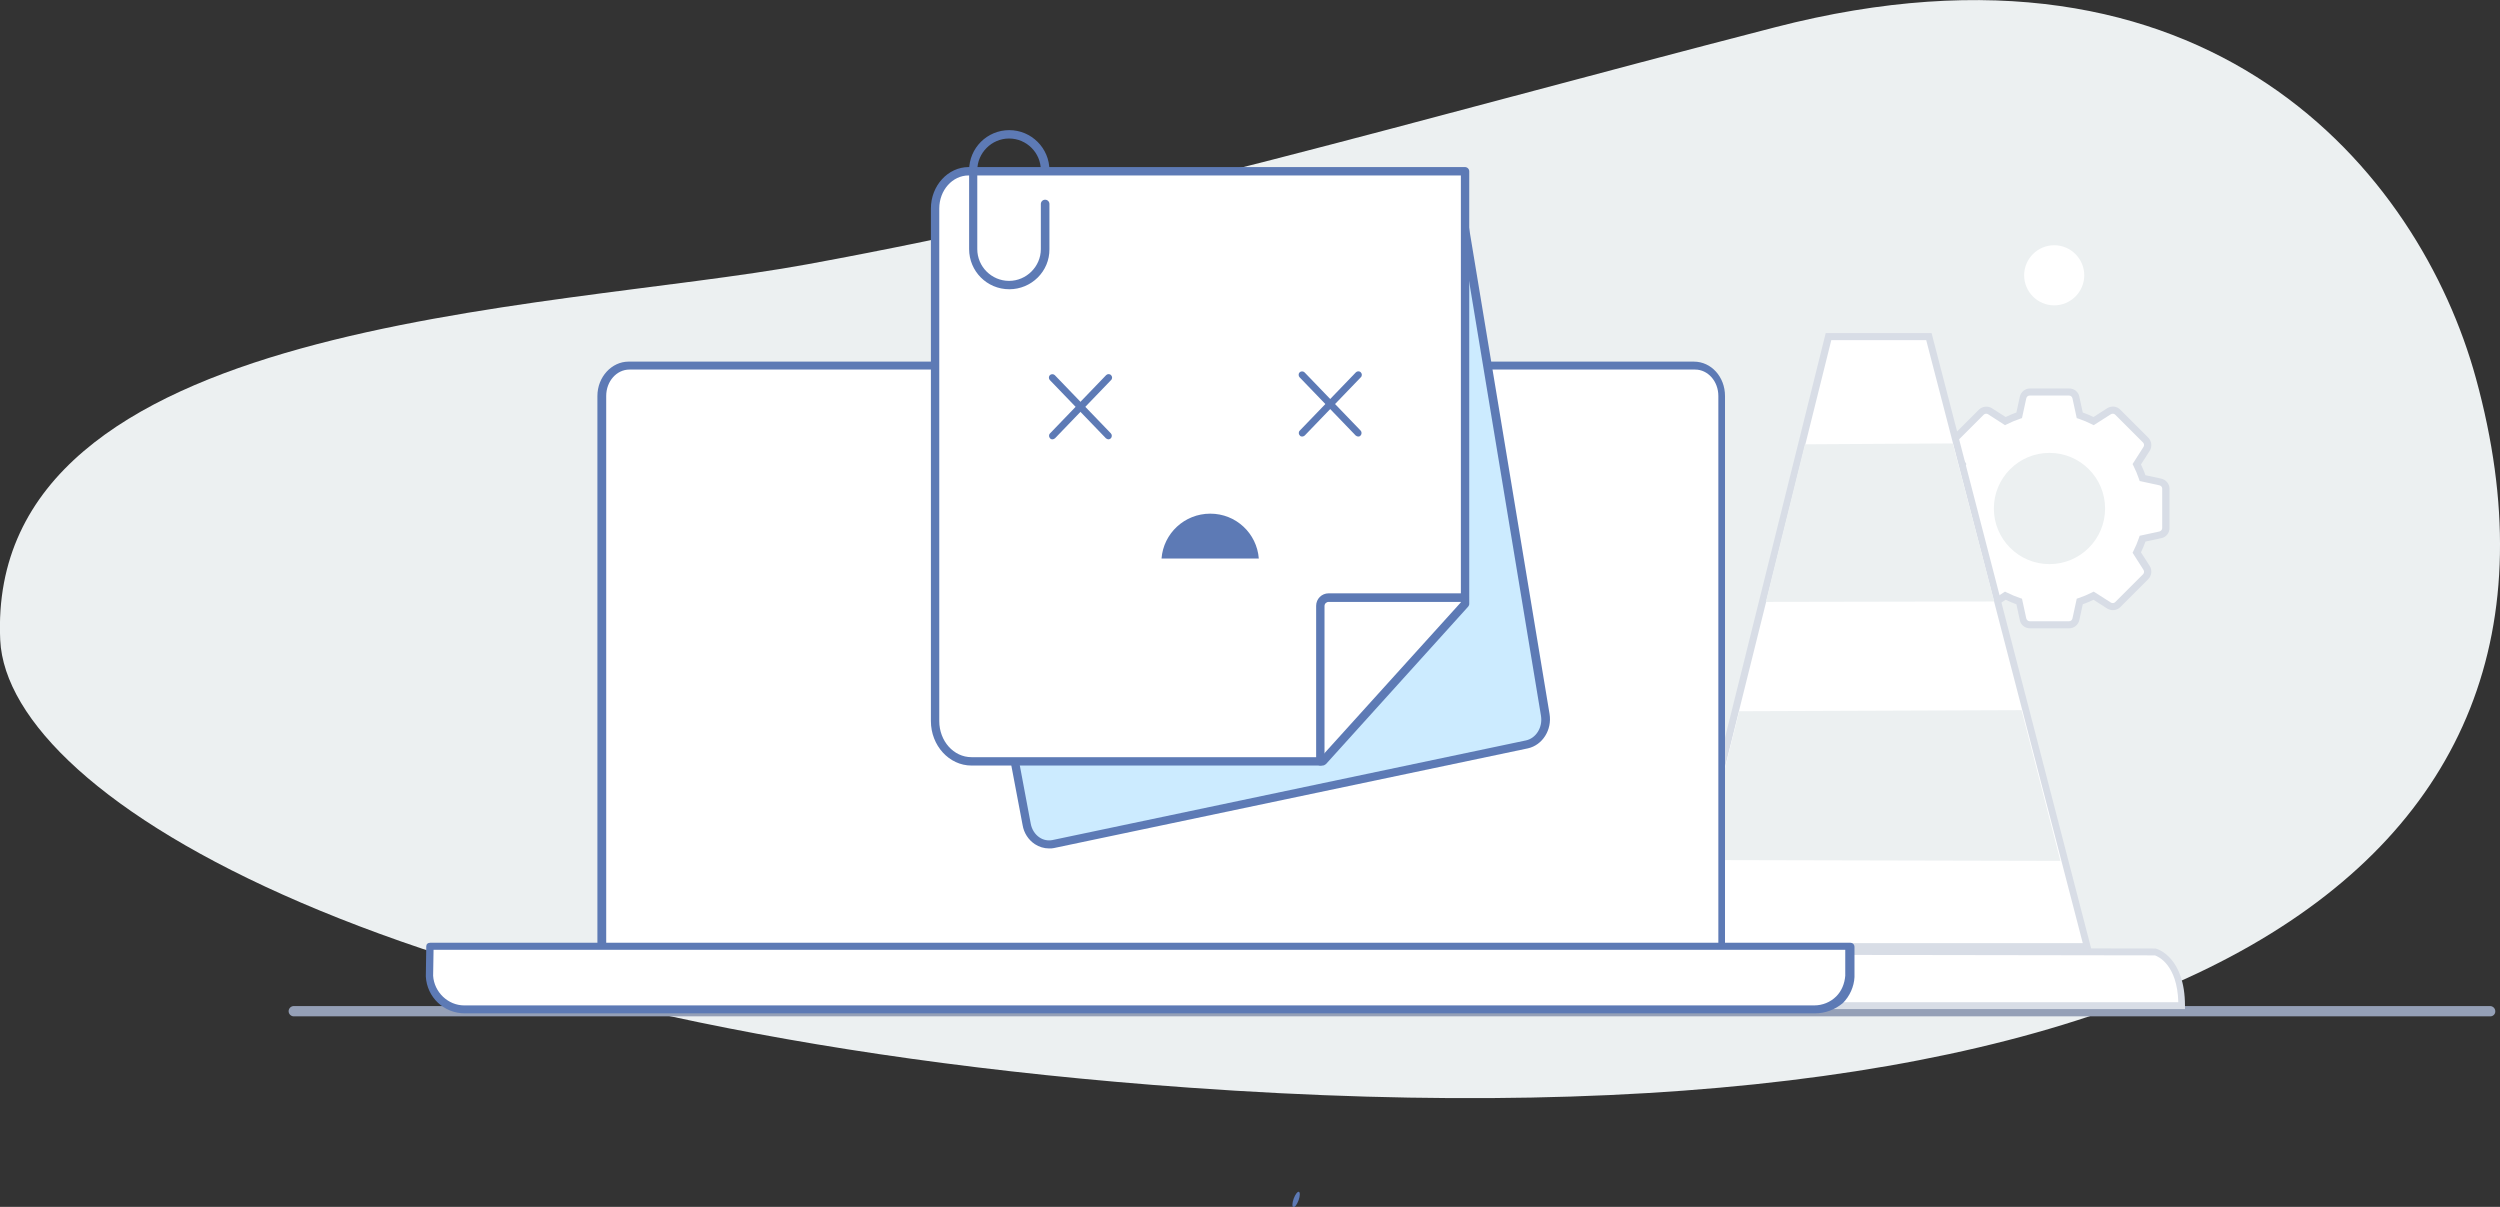
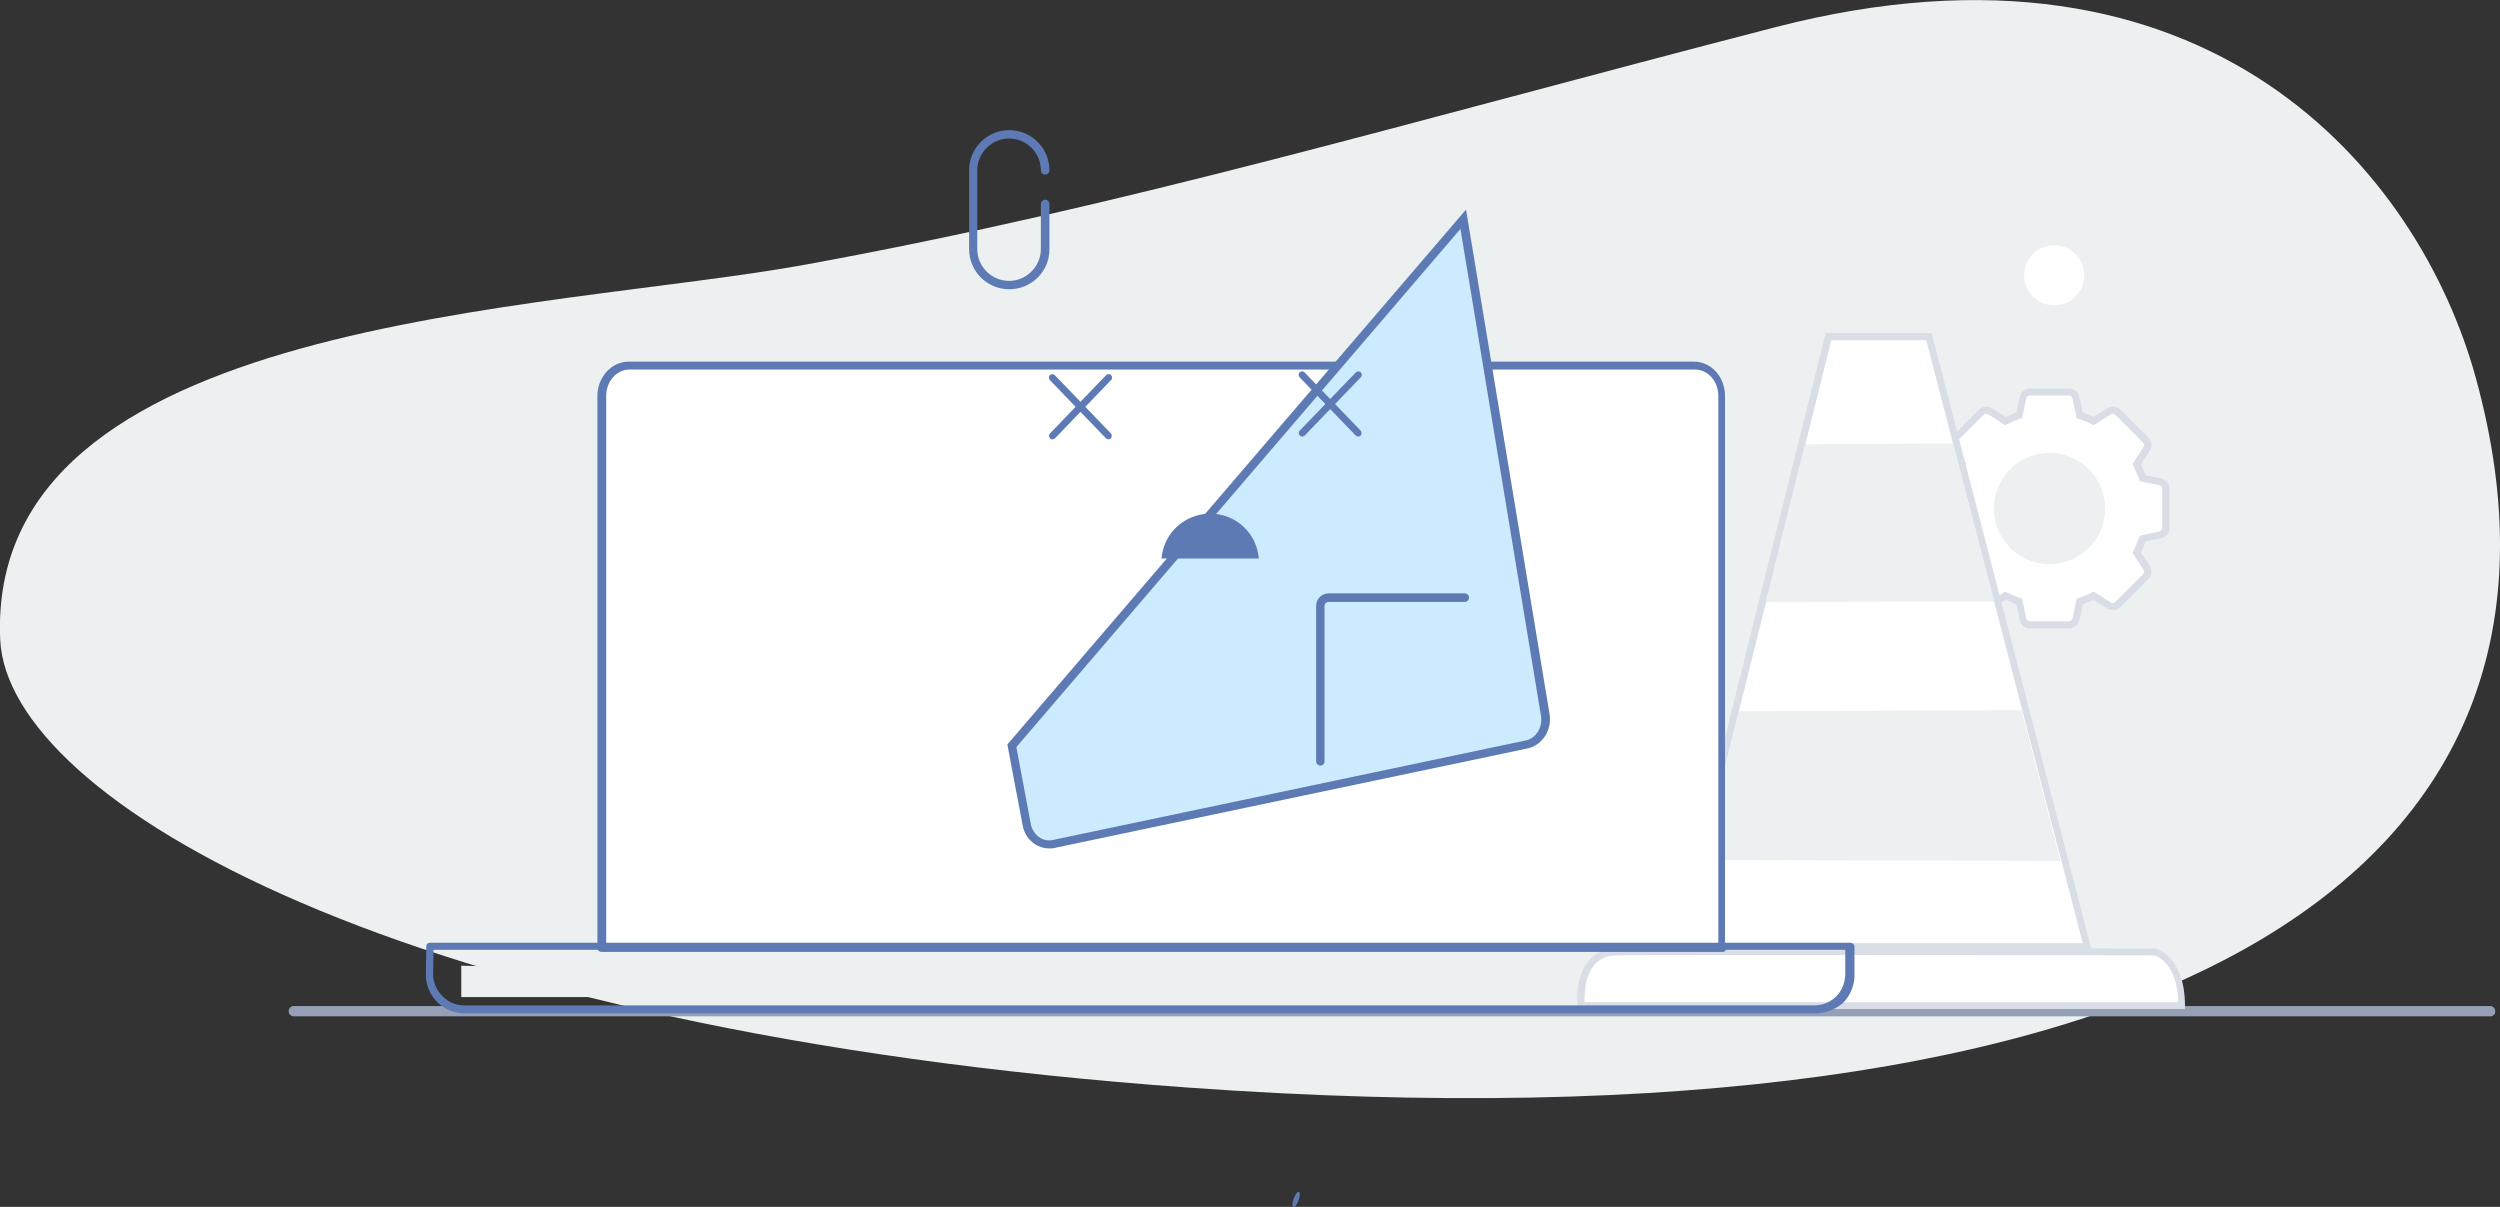
<svg xmlns="http://www.w3.org/2000/svg" version="1.1" id="Layer_1" x="0px" y="0px" viewBox="0 0 1164.2 562" style="enable-background:new 0 0 1164.2 562;" xml:space="preserve">
  <rect x="0" y="0" width="1164.2" height="562" fill="#333333" stroke="none" />
  <style type="text/css">
	.st0{fill:#ECF0F1;}
	.st1{fill:#95A0B7;}
	.st2{fill:#5D7AB5;}
	.st3{fill:#FFFFFF;}
	.st4{fill:#D8DDE6;}
	.st5{fill:#CCEBFF;}
</style>
  <g>
    <g>
      <path class="st0" d="M1153,176.2c63.4,231.2-143,362.8-599.2,330.3C185.5,480.2,3.6,372.5,0.1,298    c-6.9-150.8,254.7-152.7,375.7-174.9C525,95.8,654,57.3,826.6,12.7C1028.6-39.5,1126.8,80.5,1153,176.2z" />
    </g>
  </g>
  <g>
    <g>
      <g>
-         <path class="st0" d="M292.6,220.4c0,0-31.3,229.6,295.6,211.8H292.6L292.6,220.4z" />
-       </g>
+         </g>
    </g>
  </g>
  <g>
    <g>
      <g>
        <polygon class="st0" points="214.8,449.7 214.8,464.3 790.7,464.3    " />
      </g>
    </g>
  </g>
  <g>
    <g>
      <path class="st1" d="M1159.7,473.3H136.8c-1.3,0-2.4-1.1-2.4-2.4c0-1.3,1.1-2.4,2.4-2.4h1022.8c1.3,0,2.4,1.1,2.4,2.4    C1162.1,472.2,1161,473.3,1159.7,473.3z" />
    </g>
  </g>
  <g>
    <g>
-       <rect x="265.4" y="346.7" class="st0" width="4.8" height="42.7" />
-     </g>
+       </g>
  </g>
  <g>
    <g>
      <rect x="306.4" y="366" class="st0" width="38.2" height="4.8" />
    </g>
  </g>
  <g>
    <g>
      <g>
        <path class="st0" d="M510.7,428.9c-1.7,0-3.4-0.7-4.9-1.7c-1.5-1.2-2.5-3.2-2.7-5.2c-0.2-2,0.5-4.2,1.7-5.7     c1.2-1.5,3.2-2.5,5.2-2.7c2-0.2,4.2,0.5,5.7,1.7c3.2,2.7,3.7,7.6,1,11.1c-1.2,1.5-3.2,2.5-5.2,2.7     C511.2,428.9,511,428.9,510.7,428.9z M510.7,415.6c-0.2,0-0.2,0-0.5,0c-1.5,0.2-2.7,0.7-3.7,2l0,0c-1,1-1.2,2.5-1.2,3.9     s0.7,2.7,2,3.7c1,1,2.5,1.2,3.9,1.2c1.5-0.2,2.7-0.7,3.7-2c2-2.2,1.5-5.7-0.7-7.6C513.2,416.1,512,415.6,510.7,415.6z" />
      </g>
    </g>
  </g>
  <g>
    <g>
      <g>
        <circle class="st0" cx="547.2" cy="420.1" r="6.7" />
      </g>
    </g>
  </g>
  <g>
    <g>
      <g>
        <path class="st0" d="M282.8,272.4c0,0,10.1,165.8,64.6,165.8h-64.6V272.4z" />
      </g>
    </g>
  </g>
  <g>
    <ellipse transform="matrix(0.341 -0.94 0.94 0.341 -127.114 935.459)" class="st2" cx="603.5" cy="558.4" rx="3.8" ry="1.2" />
  </g>
  <g>
    <g>
      <path class="st0" d="M927.3,123.3v9.9c0,0.8,0.6,1.5,1.4,1.7l4.5,1c0.4,1.2,0.9,2.4,1.5,3.5l-2.5,3.9c-0.4,0.7-0.3,1.6,0.2,2.2    l7,7c0.6,0.6,1.5,0.7,2.2,0.2l3.9-2.5c1.1,0.6,2.3,1.1,3.5,1.5l1,4.5c0.2,0.8,0.9,1.4,1.7,1.4h9.9c0.8,0,1.5-0.6,1.7-1.4l1-4.5    c1.2-0.4,2.4-0.9,3.5-1.5l3.9,2.5c0.7,0.4,1.6,0.3,2.2-0.2l7-7c0.6-0.6,0.7-1.5,0.2-2.2l-2.5-3.9c0.6-1.1,1.1-2.3,1.5-3.5l4.5-1    c0.8-0.2,1.4-0.9,1.4-1.7v-9.9c0-0.8-0.6-1.5-1.4-1.7l-4.5-1c-0.4-1.2-0.9-2.4-1.5-3.5l2.5-3.9c0.4-0.7,0.3-1.6-0.2-2.2l-7-7    c-0.6-0.6-1.5-0.7-2.2-0.2l-3.9,2.5c-1.1-0.6-2.3-1.1-3.5-1.5l-1-4.5c-0.2-0.8-0.9-1.4-1.7-1.4h-9.9c-0.8,0-1.5,0.6-1.7,1.4    l-1,4.5c-1.2,0.4-2.4,0.9-3.5,1.5l-3.9-2.5c-0.7-0.4-1.6-0.3-2.2,0.2l-7,7c-0.6,0.6-0.7,1.5-0.2,2.2l2.5,3.9    c-0.6,1.1-1.1,2.3-1.5,3.5l-4.5,1C927.9,121.7,927.3,122.5,927.3,123.3z" />
    </g>
    <g>
      <circle class="st0" cx="1025" cy="273.5" r="13.1" />
    </g>
    <g>
      <g>
        <path class="st3" d="M900.2,227.6v18.3c0,1.5,1.1,2.8,2.5,3.2l8.3,1.8c0.7,2.2,1.6,4.4,2.7,6.5l-4.6,7.2c-0.8,1.3-0.6,3,0.4,4     l13,13c1.1,1.1,2.8,1.3,4,0.4l7.2-4.6c2.1,1.1,4.2,2,6.5,2.7l1.8,8.3c0.3,1.5,1.6,2.5,3.2,2.5h18.3c1.5,0,2.8-1.1,3.2-2.5     l1.8-8.3c2.2-0.7,4.4-1.6,6.5-2.7l7.2,4.6c1.3,0.8,3,0.6,4-0.4l13-13c1.1-1.1,1.3-2.8,0.4-4l-4.6-7.2c1.1-2.1,2-4.2,2.7-6.5     l8.3-1.8c1.5-0.3,2.5-1.6,2.5-3.2v-18.3c0-1.5-1.1-2.8-2.5-3.2l-8.3-1.8c-0.7-2.2-1.6-4.4-2.7-6.5l4.6-7.2c0.8-1.3,0.6-3-0.4-4     l-13-13c-1.1-1.1-2.8-1.3-4-0.4l-7.2,4.6c-2.1-1.1-4.2-2-6.5-2.7l-1.8-8.3c-0.3-1.5-1.6-2.5-3.2-2.5h-18.3     c-1.5,0-2.8,1.1-3.2,2.5l-1.8,8.3c-2.2,0.7-4.4,1.6-6.5,2.7l-7.2-4.6c-1.3-0.8-3-0.6-4,0.4l-13,13c-1.1,1.1-1.3,2.8-0.4,4     l4.6,7.2c-1.1,2.1-2,4.2-2.7,6.5l-8.3,1.8C901.3,224.8,900.2,226.1,900.2,227.6z" />
        <path class="st4" d="M963.6,292.6h-18.3c-2.3,0-4.3-1.6-4.7-3.8l-1.6-7.4c-1.7-0.6-3.4-1.3-5-2.1l-6.4,4.1     c-1.9,1.2-4.5,1-6.1-0.7l-13-13c-1.6-1.6-1.9-4.1-0.7-6.1l4.1-6.4c-0.8-1.6-1.5-3.3-2.1-5l-7.4-1.6c-2.2-0.5-3.8-2.5-3.8-4.7     v-18.3c0-2.3,1.6-4.3,3.8-4.7l7.4-1.6c0.6-1.7,1.3-3.4,2.1-5l-4.1-6.4c-1.2-1.9-1-4.5,0.7-6.1l13-13c1.6-1.6,4.2-1.9,6.1-0.7     l6.4,4.1c1.6-0.8,3.3-1.5,5-2.1l1.6-7.4c0.5-2.2,2.5-3.8,4.7-3.8h18.3c2.3,0,4.3,1.6,4.7,3.8l1.6,7.4c1.7,0.6,3.4,1.3,5,2.1     l6.4-4.1c1.9-1.2,4.5-1,6.1,0.7l13,13c1.6,1.6,1.9,4.2,0.7,6.1l-4.1,6.4c0.8,1.6,1.5,3.3,2.1,5l7.4,1.6c2.2,0.5,3.8,2.5,3.8,4.7     v18.3c0,2.3-1.6,4.3-3.8,4.7l-7.4,1.6c-0.6,1.7-1.3,3.4-2.1,5l4.1,6.4c1.2,1.9,0.9,4.5-0.7,6.1l-13,13c-1.6,1.6-4.1,1.9-6.1,0.7     l-6.4-4.1c-1.6,0.8-3.3,1.5-5,2.1l-1.6,7.4C967.8,291,965.8,292.6,963.6,292.6z M933.7,275.5l0.8,0.4c2,1,4.1,1.9,6.2,2.6     l0.9,0.3l2,9.2c0.2,0.7,0.8,1.3,1.6,1.3h18.3c0.8,0,1.4-0.5,1.6-1.3l2-9.2l0.9-0.3c2.1-0.7,4.2-1.6,6.2-2.6l0.8-0.4l8,5.1     c0.6,0.4,1.5,0.3,2-0.2l13-13c0.5-0.5,0.6-1.4,0.2-2l-5.1-8l0.4-0.8c1-2,1.9-4.1,2.6-6.2l0.3-0.9l9.2-2c0.7-0.2,1.3-0.8,1.3-1.6     v-18.3c0-0.8-0.5-1.4-1.3-1.6l-9.2-2l-0.3-0.9c-0.7-2.1-1.6-4.2-2.6-6.2l-0.4-0.8l5.1-8c0.4-0.6,0.3-1.5-0.2-2l-13-13     c-0.5-0.5-1.4-0.6-2-0.2l-8,5.1l-0.8-0.4c-2-1-4.1-1.9-6.2-2.6l-0.9-0.3l-2-9.2c-0.2-0.8-0.8-1.3-1.6-1.3h-18.3     c-0.8,0-1.4,0.5-1.6,1.3l-2,9.2l-0.9,0.3c-2.1,0.7-4.2,1.6-6.2,2.6l-0.8,0.4l-7.9-5.1c-0.6-0.4-1.5-0.3-2,0.2l-13,13     c-0.5,0.5-0.6,1.4-0.2,2l5.1,8l-0.4,0.8c-1,2-1.9,4.1-2.6,6.2l-0.3,0.9l-9.2,2c-0.7,0.2-1.3,0.8-1.3,1.6v18.3     c0,0.8,0.5,1.4,1.3,1.6l9.2,2l0.3,0.9c0.7,2.1,1.6,4.2,2.6,6.2l0.4,0.8l-5.1,8c-0.4,0.6-0.3,1.5,0.2,2l13,13     c0.5,0.5,1.4,0.6,2,0.2L933.7,275.5z" />
      </g>
      <g>
        <path class="st0" d="M928.5,236.8c0,14.3,11.6,25.9,25.9,25.9c14.3,0,25.9-11.6,25.9-25.9s-11.6-25.9-25.9-25.9     C940.1,210.9,928.5,222.5,928.5,236.8z" />
      </g>
    </g>
    <g>
      <path class="st3" d="M942.6,128.2c0,7.7,6.3,14,14,14s14-6.3,14-14s-6.3-14-14-14S942.6,120.5,942.6,128.2z" />
    </g>
  </g>
  <g>
    <g>
      <polygon class="st3" points="898.2,156.8 851.5,156.8 839.1,206.8 780.8,440.8 972,440.8 930.3,280.1 912,209.9   " />
      <path class="st4" d="M974,442.4H778.7l71.5-287.3h49.3l32.3,124.6L974,442.4z M782.9,439.2h187L897,158.4h-44.2L782.9,439.2z" />
    </g>
    <g>
      <polygon class="st0" points="928.7,280.1 822.3,280.3 840.5,206.9 909.4,206.5   " />
    </g>
    <g>
      <polygon class="st0" points="941.4,330.7 809.9,331.2 792.6,400.5 959.5,400.9   " />
    </g>
    <g>
      <path class="st3" d="M1016,468.3H736.4c0,0-2.8-24.5,16.2-25.1c18.9-0.6,251.2,0,251.2,0S1016,446.6,1016,468.3z" />
      <path class="st4" d="M1017.7,469.9H734.9l-0.2-1.4c-0.1-0.6-1.5-13.6,5.3-21.3c3-3.5,7.2-5.4,12.4-5.5c18.7-0.5,249,0,251.3,0    l0.4,0.1c0.5,0.1,13.4,3.9,13.4,26.6V469.9z M737.9,466.7h276.5c-0.5-17.5-9.4-21.3-10.9-21.8c-8.8,0-232.5-0.5-250.9,0    c-4.3,0.1-7.7,1.6-10.1,4.4C737.9,454.6,737.8,463.3,737.9,466.7z" />
    </g>
  </g>
  <g>
    <g>
      <g>
        <path class="st3" d="M280.3,441.6V184.4c0-7.9,5.7-14.3,12.8-14.3h496.1c7.1,0,12.8,6.4,12.8,14.3v257.2H280.3z" />
      </g>
    </g>
    <g>
      <g>
        <path class="st2" d="M802.2,443.3h-522c-1,0-2-0.7-2-2V184.4c0-8.9,6.7-16,14.5-16h496.1c8.1,0,14.5,7.1,14.5,16v257.2     C804,442.6,803.2,443.3,802.2,443.3z M282.2,439.6h518V184.4c0-6.9-4.9-12.3-10.8-12.3H293.1c-5.9,0-10.8,5.4-10.8,12.3V439.6z" />
      </g>
    </g>
  </g>
  <g>
    <g>
      <g>
-         <path class="st3" d="M861.6,454.4c-0.2,4.2-2,8.1-4.7,10.8c-3,3-7.1,4.9-11.6,4.9H216.5c-8.9,0-16-6.9-16.5-15.5l0.2-14h661.1     v13.8H861.6z" />
-       </g>
+         </g>
    </g>
    <g>
      <g>
        <path class="st2" d="M845.1,471.9H216.5c-9.9,0-17.7-7.6-18.2-17.2l0.2-14c0-1,0.7-1.7,2-1.7h661.1c1,0,2,0.7,2,2v14l0,0     c-0.2,4.4-2.2,8.9-5.4,12.1C854.5,470.2,850,471.9,845.1,471.9z M201.9,442.3l-0.2,12.1c0.5,7.6,6.9,13.8,14.5,13.8h628.6     c3.9,0,7.6-1.5,10.3-4.2c2.5-2.5,3.9-5.9,4.2-9.6v-12.1L201.9,442.3L201.9,442.3z M861.6,454.4L861.6,454.4L861.6,454.4z" />
      </g>
    </g>
  </g>
  <g>
    <g>
      <g>
        <path class="st5" d="M681.4,102.1l38.2,230.8c1,6.4-2.8,12.6-8.5,13.7L490.6,393c-5.7,1.2-11.2-2.9-12.4-9.2l-6.9-36.6     L681.4,102.1z" />
      </g>
      <g>
        <path class="st2" d="M488.5,395.1c-2.3,0-4.6-0.7-6.6-2c-3-2-5.1-5.2-5.7-8.9l-7.1-37.5L682.7,97.6l38.9,234.9     c1.2,7.4-3.3,14.5-10.1,16l-220.6,46.4C490.1,395.1,489.4,395.1,488.5,395.1z M473.3,347.9l6.7,35.7c0.5,2.7,2,5,4.1,6.4     c1.8,1.2,3.9,1.6,6,1.2l220.5-46.4c4.7-1,7.9-6.1,7-11.5l-37.5-226.7L473.3,347.9z" />
      </g>
    </g>
    <g>
      <g>
-         <path class="st3" d="M615.9,354.5H452.4c-9.4,0-17-8.4-17-18.7V97.1c0-9.5,7-17.3,15.7-17.3h231.1v201.4L615.9,354.5z" />
-       </g>
+         </g>
      <g>
-         <path class="st2" d="M615.9,356.5H452.4c-10.4,0-18.9-9.3-18.9-20.7V97.1c0-10.6,7.9-19.3,17.6-19.3h231.1c1.1,0,2,0.9,2,2v201.4     c0,0.5-0.2,0.9-0.5,1.3l-66.2,73.3C617,356.2,616.5,356.5,615.9,356.5z M451.1,81.7c-7.6,0-13.7,6.9-13.7,15.4v238.7     c0,9.3,6.7,16.8,15,16.8h162.7l65.2-72.1V81.7H451.1z" />
-       </g>
+         </g>
    </g>
    <g>
      <g>
        <path class="st2" d="M470,134.7c-10.4,0-18.7-8.4-18.7-18.7V79.3c0-10.4,8.4-18.7,18.7-18.7s18.7,8.4,18.7,18.7c0,1.1-0.9,2-2,2     c-1.1,0-2-0.9-2-2c0-8.2-6.7-14.8-14.8-14.8s-14.8,6.7-14.8,14.8V116c0,8.2,6.7,14.8,14.8,14.8s14.8-6.7,14.8-14.8V95     c0-1.1,0.9-2,2-2c1.1,0,2,0.9,2,2v21C488.8,126.4,480.3,134.7,470,134.7z" />
      </g>
    </g>
    <g>
      <g>
        <path class="st2" d="M614.9,356.5c-1.1,0-2-0.9-2-2v-72.4c0-3.2,2.6-5.8,5.8-5.8h63.4c1.1,0,2,0.9,2,2s-0.9,2-2,2h-63.4     c-1,0-1.9,0.8-1.9,1.9v72.4C616.9,355.6,616,356.5,614.9,356.5z" />
      </g>
    </g>
    <g>
      <g>
        <path class="st2" d="M632.5,203.3c-0.4,0-0.8-0.2-1.2-0.5l-26.1-27.1c-0.6-0.6-0.6-1.7,0-2.3c0.6-0.6,1.7-0.6,2.3,0l26.1,27.1     c0.6,0.6,0.6,1.7,0,2.3C633.3,203.2,632.9,203.3,632.5,203.3z" />
      </g>
      <g>
        <path class="st2" d="M606.4,203.3c-0.4,0-0.8-0.1-1.1-0.5c-0.6-0.6-0.7-1.6,0-2.3l26.1-27.1c0.6-0.6,1.6-0.7,2.3,0     c0.6,0.6,0.7,1.6,0,2.3l-26.1,27.1C607.3,203.1,606.8,203.3,606.4,203.3z" />
      </g>
    </g>
    <g>
      <g>
        <path class="st2" d="M516.2,204.6c-0.4,0-0.8-0.2-1.2-0.5L488.9,177c-0.6-0.6-0.6-1.7,0-2.3c0.6-0.6,1.7-0.6,2.3,0l26.1,27.1     c0.6,0.6,0.6,1.7,0,2.3C517,204.4,516.6,204.6,516.2,204.6z" />
      </g>
      <g>
        <path class="st2" d="M490.1,204.6c-0.4,0-0.8-0.1-1.1-0.5c-0.6-0.6-0.7-1.6,0-2.3l26.1-27.1c0.6-0.6,1.6-0.7,2.3,0     c0.6,0.6,0.7,1.6,0,2.3l-26.1,27.1C490.9,204.4,490.5,204.6,490.1,204.6z" />
      </g>
    </g>
    <g>
      <path class="st2" d="M586.2,260.1h-45.3c0.9-11.7,10.7-20.9,22.7-20.9S585.3,248.4,586.2,260.1z" />
    </g>
  </g>
</svg>